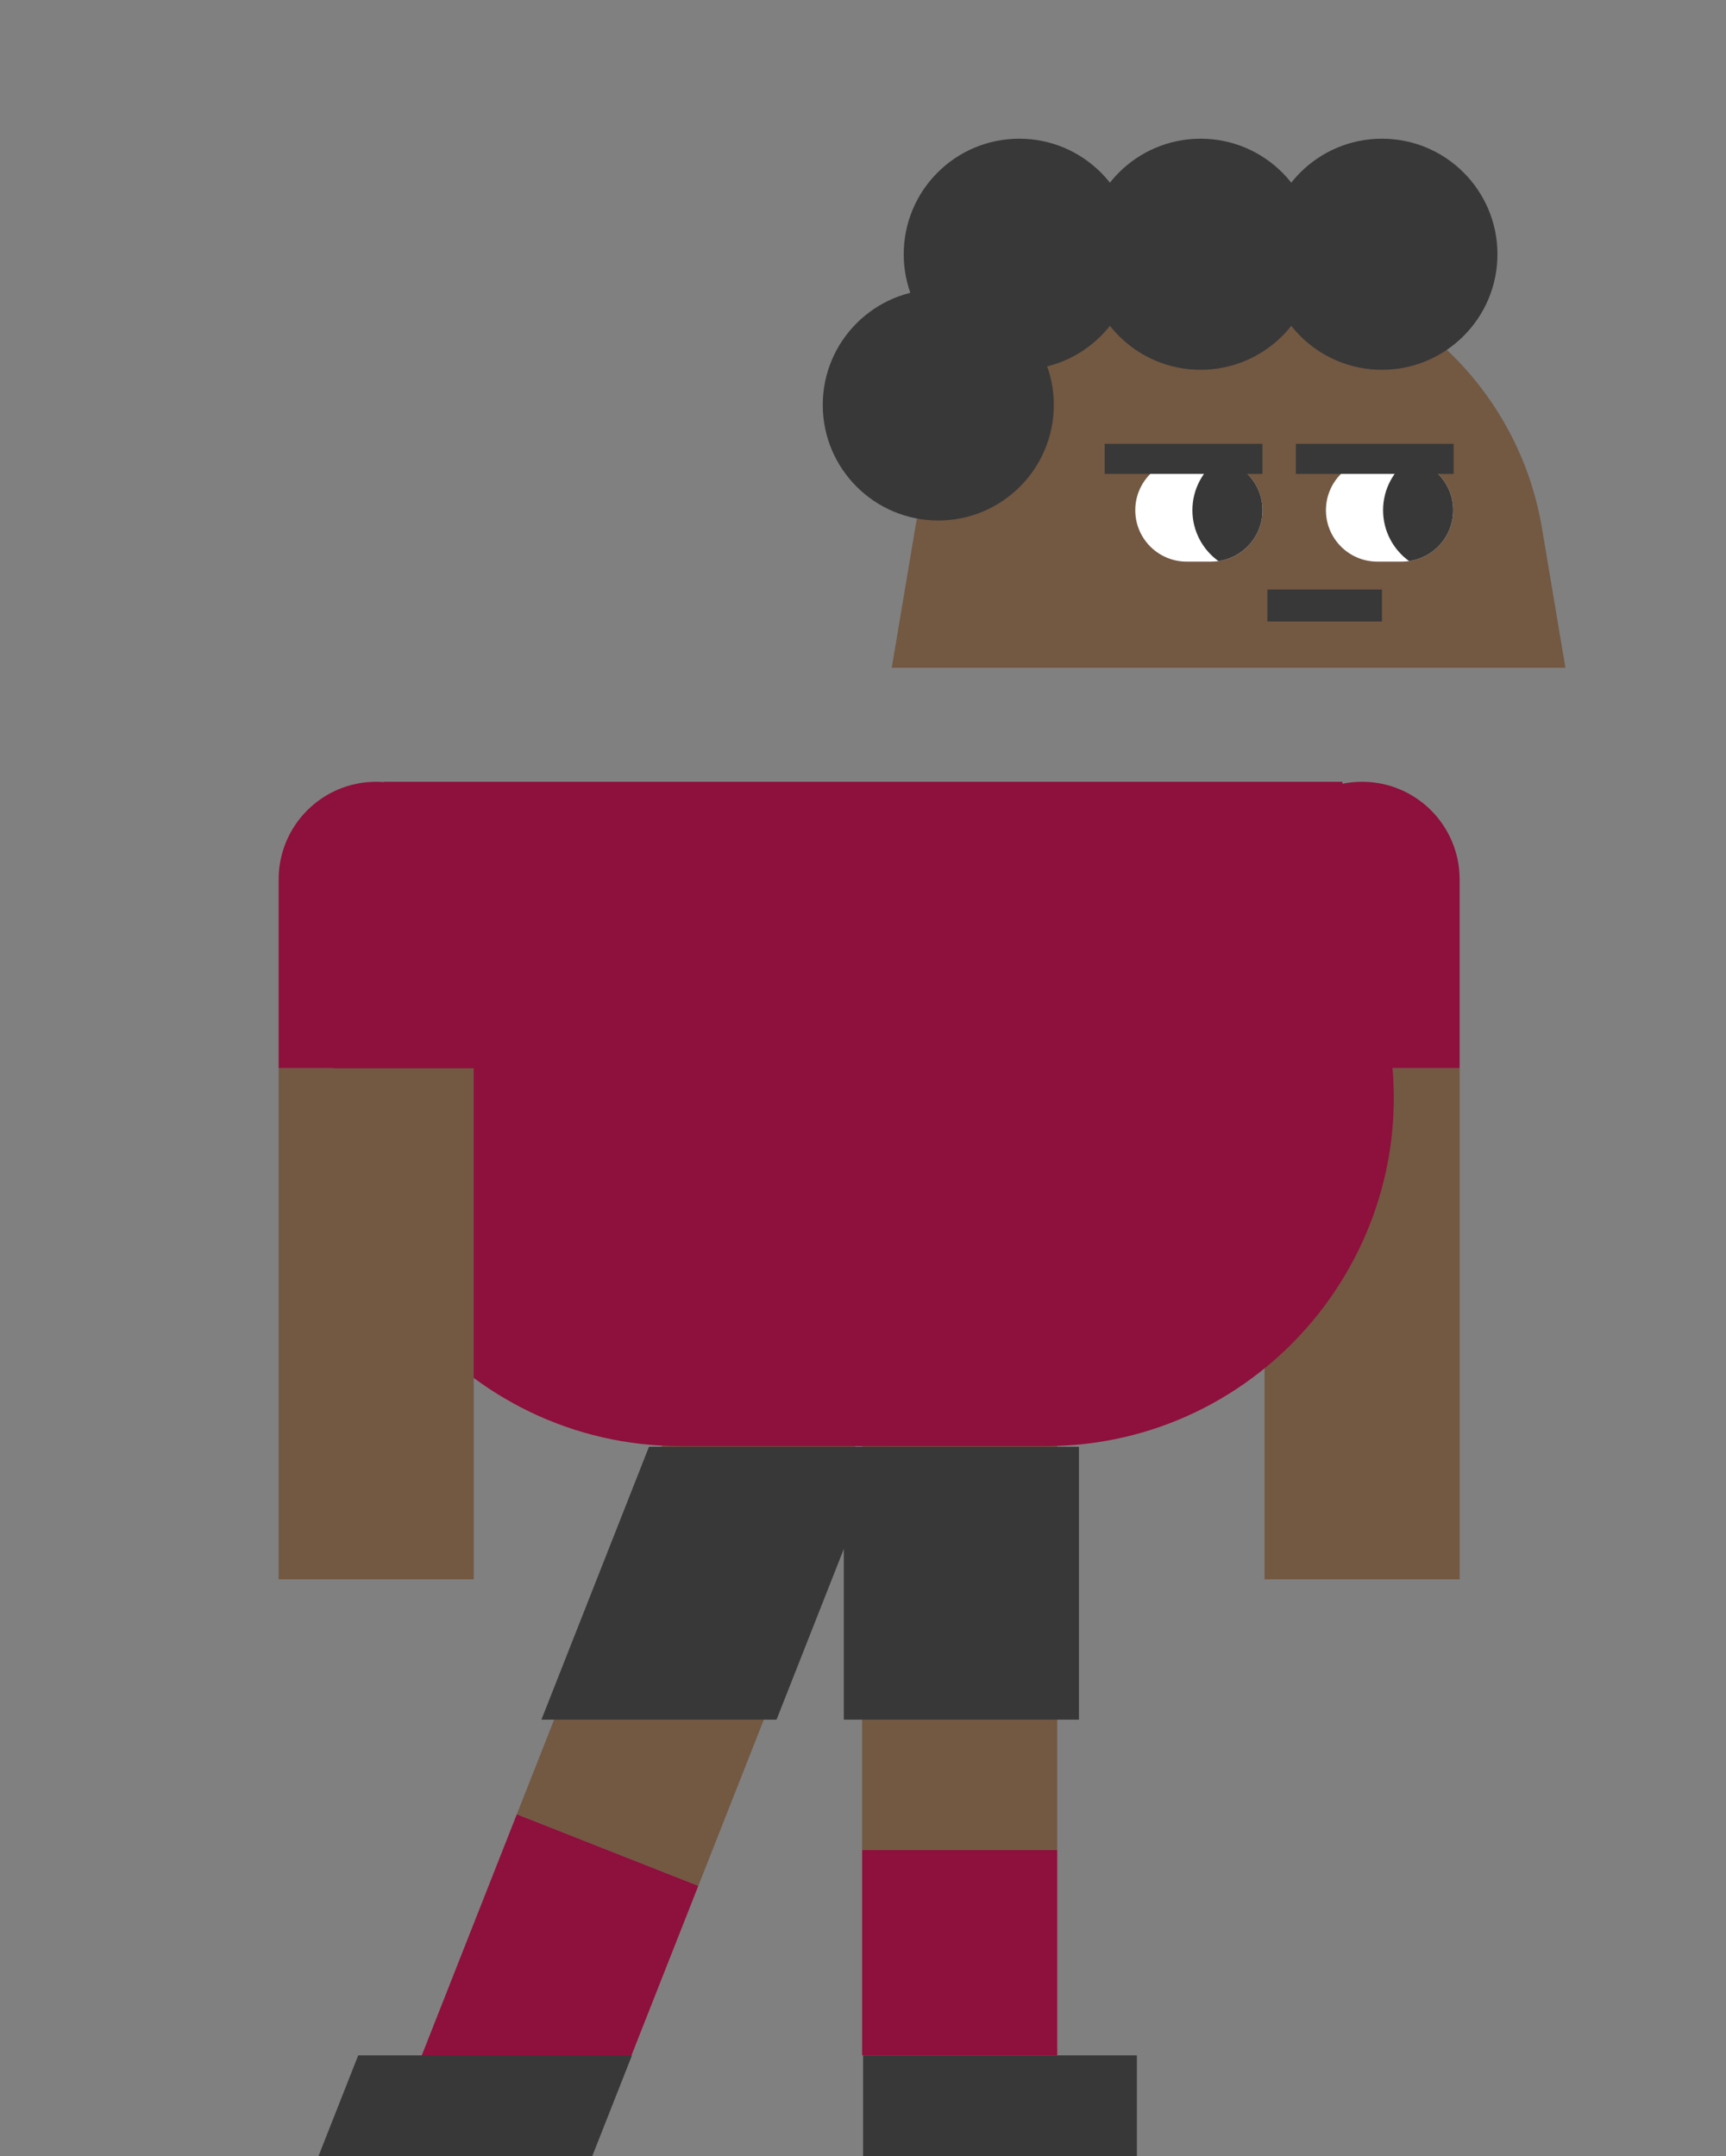
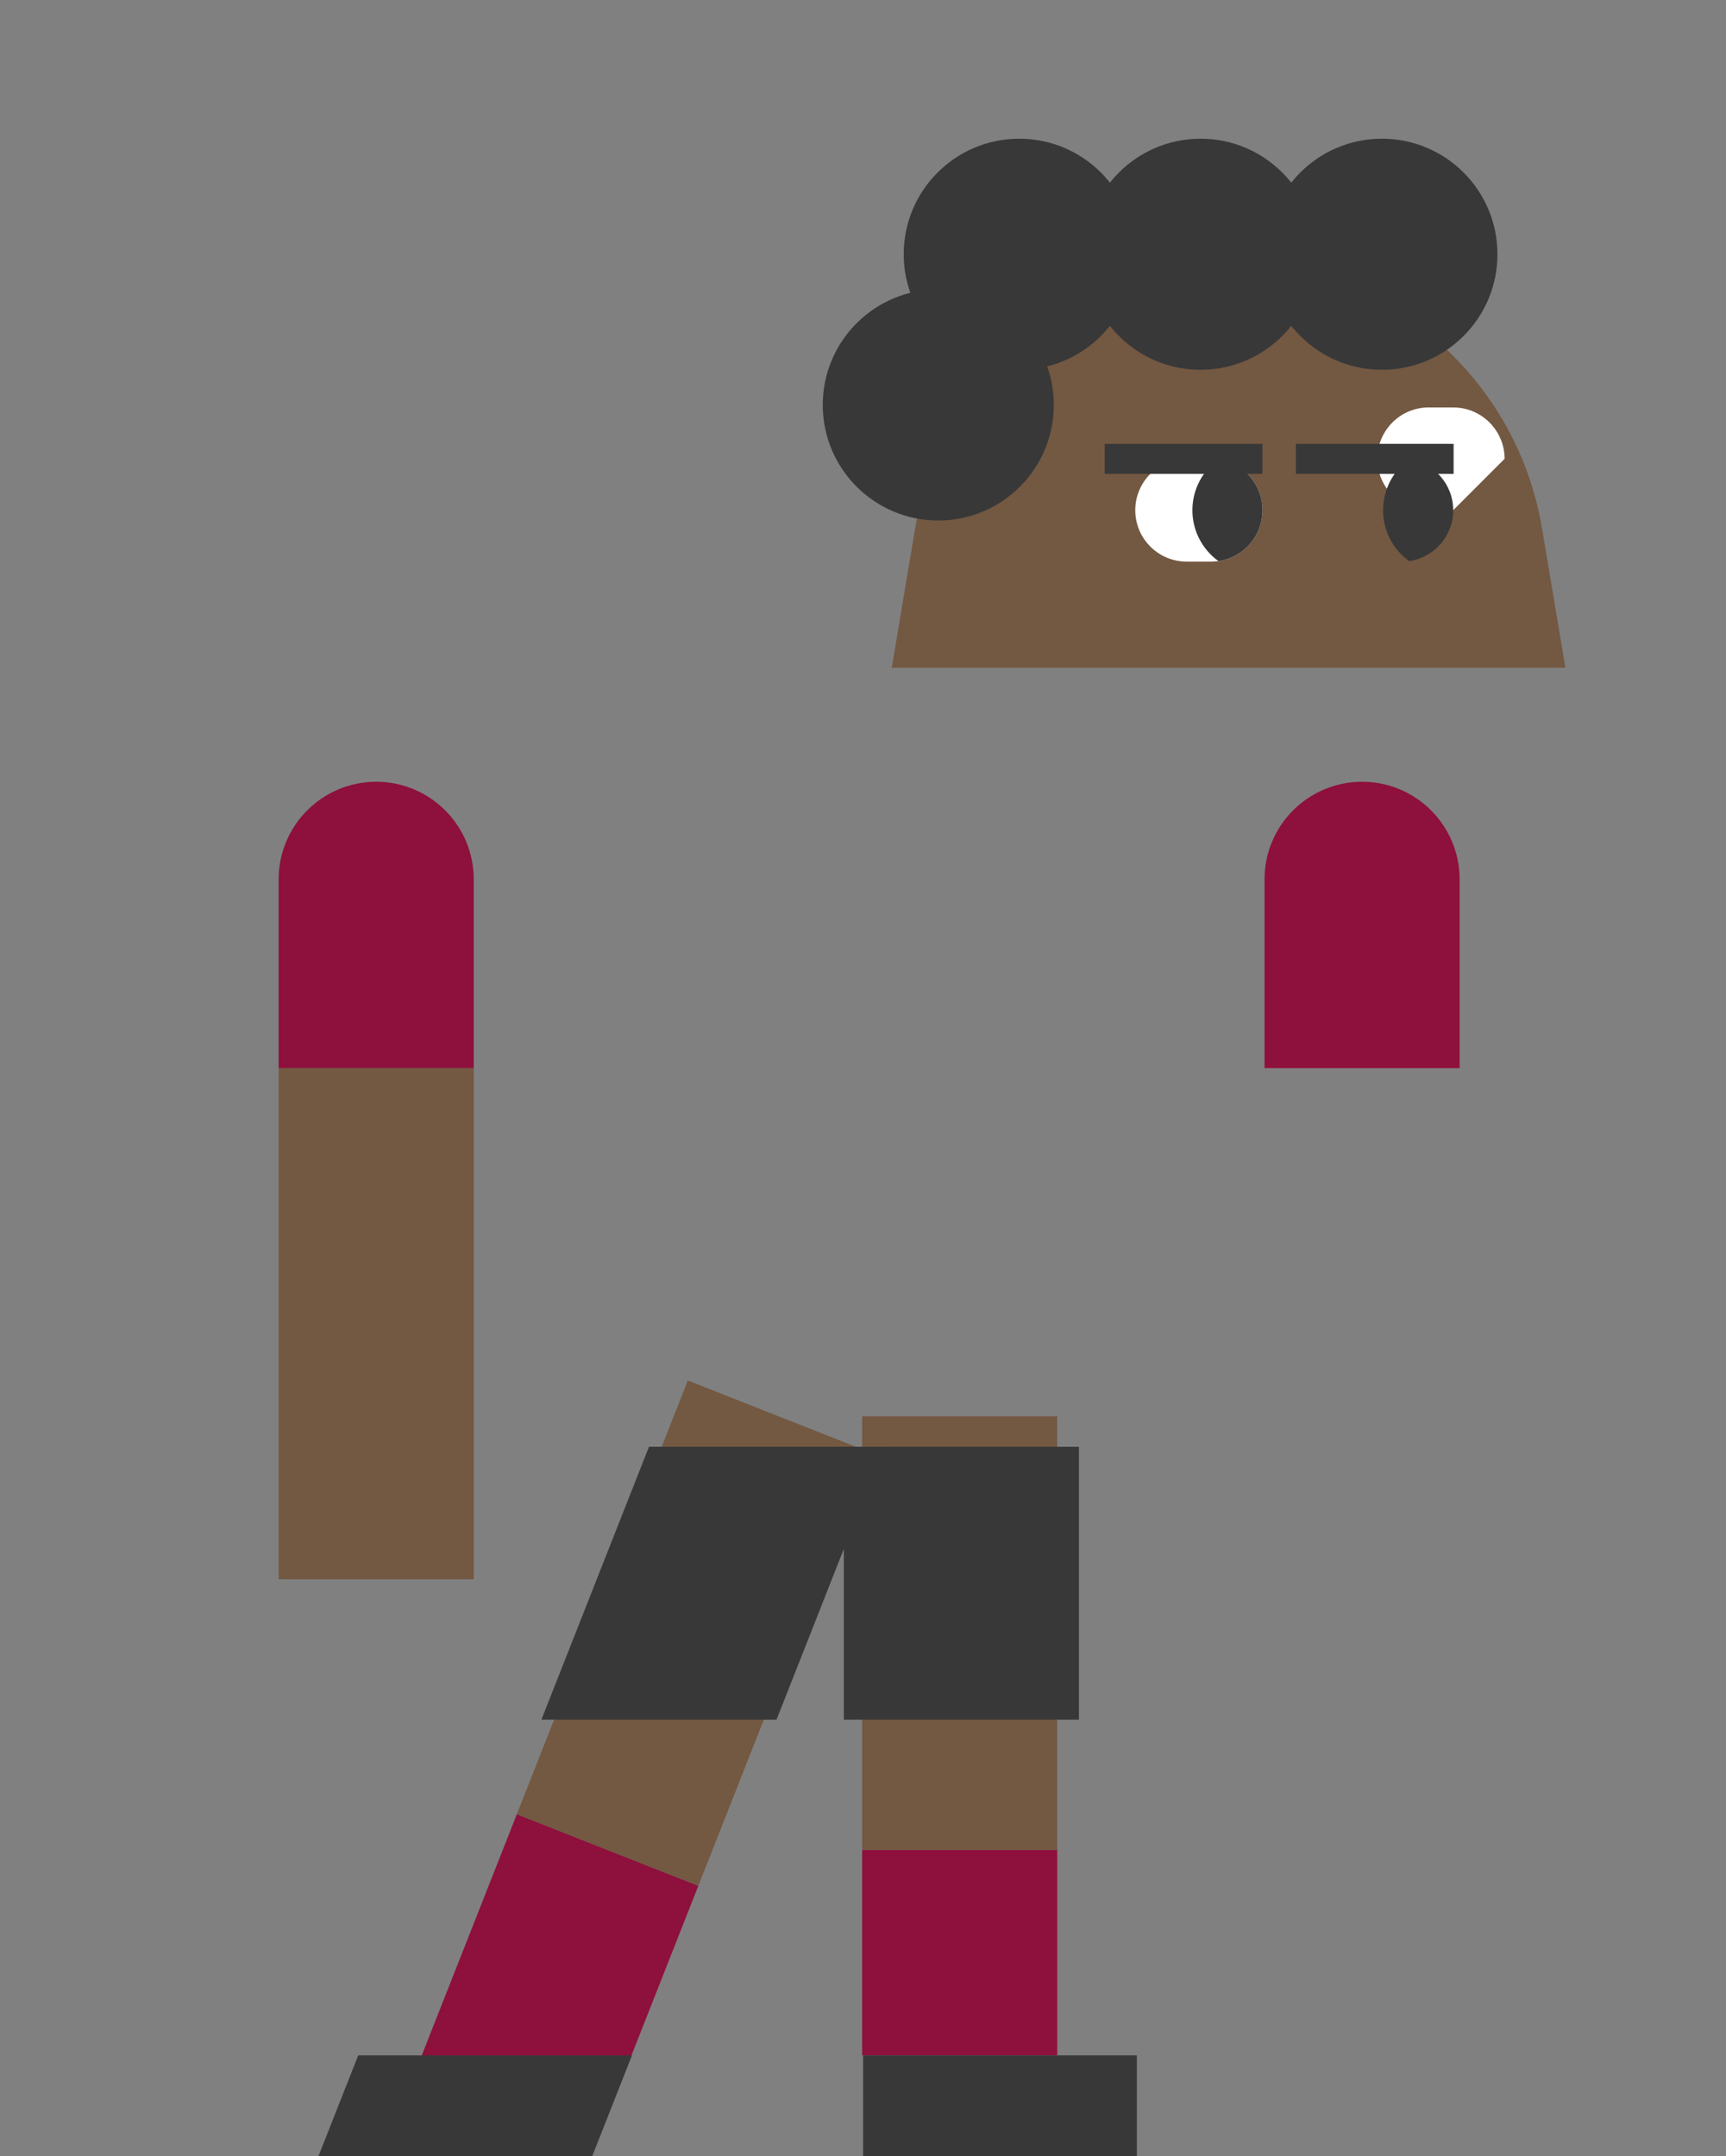
<svg xmlns="http://www.w3.org/2000/svg" id="Layer_2" data-name="Layer 2" viewBox="0 0 153.571 191.809">
  <rect x="0" y="0" width="153.571" height="191.809" fill="#808080" stroke="none" />
  <defs>
    <style>
      .cls-1 {
        fill: none;
      }

      .cls-2 {
        fill: #c69968;
      }

      .cls-3 {
        fill: #735842;
      }

      .cls-4 {
        fill: #fff;
      }

      .cls-5 {
        fill: #383838;
      }

      .cls-6 {
        fill: #8e103c;
      }
    </style>
  </defs>
  <g id="Layer_1-2" data-name="Layer 1">
    <g>
      <g>
        <g>
-           <rect class="cls-3" x="112.512" y="95.008" width="17.358" height="45.474" />
          <path class="cls-6" d="M121.191,69.54c4.793,0,8.679,3.886,8.679,8.679v7.066s0,9.724,0,9.724h-17.358s0-9.724,0-9.724v-7.066c0-4.793,3.886-8.679,8.679-8.679Z" />
          <g>
            <rect class="cls-6" x="37.343" y="167.261" width="24.462" height="17.358" transform="translate(-132.287 157.521) rotate(-68.481)" />
            <rect class="cls-3" x="40.931" y="136.592" width="41.471" height="17.358" transform="translate(-96.099 149.353) rotate(-68.481)" />
            <rect class="cls-6" x="76.709" y="164.562" width="17.358" height="18.267" />
            <rect class="cls-3" x="76.709" y="125.981" width="17.358" height="38.581" />
          </g>
          <rect class="cls-5" x="75.079" y="128.694" width="20.919" height="24.271" />
          <polygon class="cls-5" points="69.092 152.965 48.173 152.965 57.743 128.694 78.662 128.694 69.092 152.965" />
          <rect class="cls-5" x="76.795" y="182.828" width="24.358" height="8.981" />
          <polygon class="cls-5" points="52.688 191.809 28.33 191.809 31.872 182.828 56.229 182.828 52.688 191.809" />
          <polygon class="cls-2" points="85.388 28.519 102.133 22.857 102.133 34.453 85.388 34.453 85.388 28.519" />
-           <path class="cls-6" d="M60.598,128.638h32.376c19.351,0,33.982-17.519,30.533-36.56l-4.082-22.538H34.147s-4.082,22.538-4.082,22.538c-3.449,19.041,11.182,36.56,30.533,36.56Z" />
          <g>
            <rect class="cls-3" x="24.793" y="95.008" width="17.358" height="45.474" />
            <path class="cls-6" d="M33.472,69.54c4.793,0,8.679,3.886,8.679,8.679v7.21s0,9.58,0,9.58h-17.358s0-9.58,0-9.58v-7.21c0-4.793,3.886-8.679,8.679-8.679Z" />
          </g>
        </g>
        <path class="cls-3" d="M109.312,23.396h0c-13.809,0-25.599,9.975-27.885,23.593l-2.084,12.412h59.939s-2.084-12.412-2.084-12.412c-2.287-13.619-14.076-23.593-27.885-23.593Z" />
-         <path class="cls-4" d="M129.299,45.384c0,1.264-.514,2.405-1.339,3.234-.683.683-1.579,1.151-2.584,1.293-.211.029-.429.045-.65.045h-2.181c-2.522,0-4.57-2.047-4.57-4.573,0-1.261.514-2.402,1.339-3.23s1.97-1.339,3.231-1.339h2.181c.221,0,.439.016.65.046,2.216.315,3.923,2.223,3.923,4.524Z" />
+         <path class="cls-4" d="M129.299,45.384h-2.181c-2.522,0-4.57-2.047-4.57-4.573,0-1.261.514-2.402,1.339-3.23s1.97-1.339,3.231-1.339h2.181c.221,0,.439.016.65.046,2.216.315,3.923,2.223,3.923,4.524Z" />
        <path class="cls-4" d="M112.334,45.384c0,1.264-.513,2.405-1.339,3.234-.683.683-1.58,1.151-2.584,1.293-.211.029-.429.045-.65.045h-2.181c-2.522,0-4.57-2.047-4.57-4.573,0-1.261.514-2.402,1.339-3.23s1.97-1.339,3.23-1.339h2.181c.221,0,.439.016.65.046,2.216.315,3.923,2.223,3.923,4.524Z" />
        <circle class="cls-5" cx="122.958" cy="22.616" r="10.278" />
        <circle class="cls-5" cx="106.823" cy="22.616" r="10.278" />
        <circle class="cls-5" cx="90.687" cy="22.616" r="10.278" />
        <circle class="cls-5" cx="83.483" cy="36.021" r="10.278" />
-         <rect class="cls-5" x="112.765" y="52.438" width="10.193" height="2.845" transform="translate(235.723 107.722) rotate(180)" />
        <path class="cls-5" d="M129.299,45.384c0,1.264-.514,2.405-1.339,3.234-.683.683-1.579,1.151-2.584,1.293-1.404-1.014-2.317-2.665-2.317-4.527s.913-3.513,2.317-4.524c2.216.315,3.923,2.223,3.923,4.524Z" />
        <rect class="cls-5" x="115.3" y="39.482" width="14.035" height="2.674" transform="translate(244.636 81.637) rotate(180)" />
        <path class="cls-5" d="M112.334,45.384c0,1.264-.513,2.405-1.339,3.234-.683.683-1.58,1.151-2.584,1.293-1.404-1.014-2.317-2.665-2.317-4.527s.913-3.513,2.317-4.524c2.216.315,3.923,2.223,3.923,4.524Z" />
        <rect class="cls-5" x="98.291" y="39.482" width="14.035" height="2.674" transform="translate(210.616 81.637) rotate(180)" />
      </g>
      <rect class="cls-1" width="153.571" height="191.809" />
    </g>
  </g>
</svg>